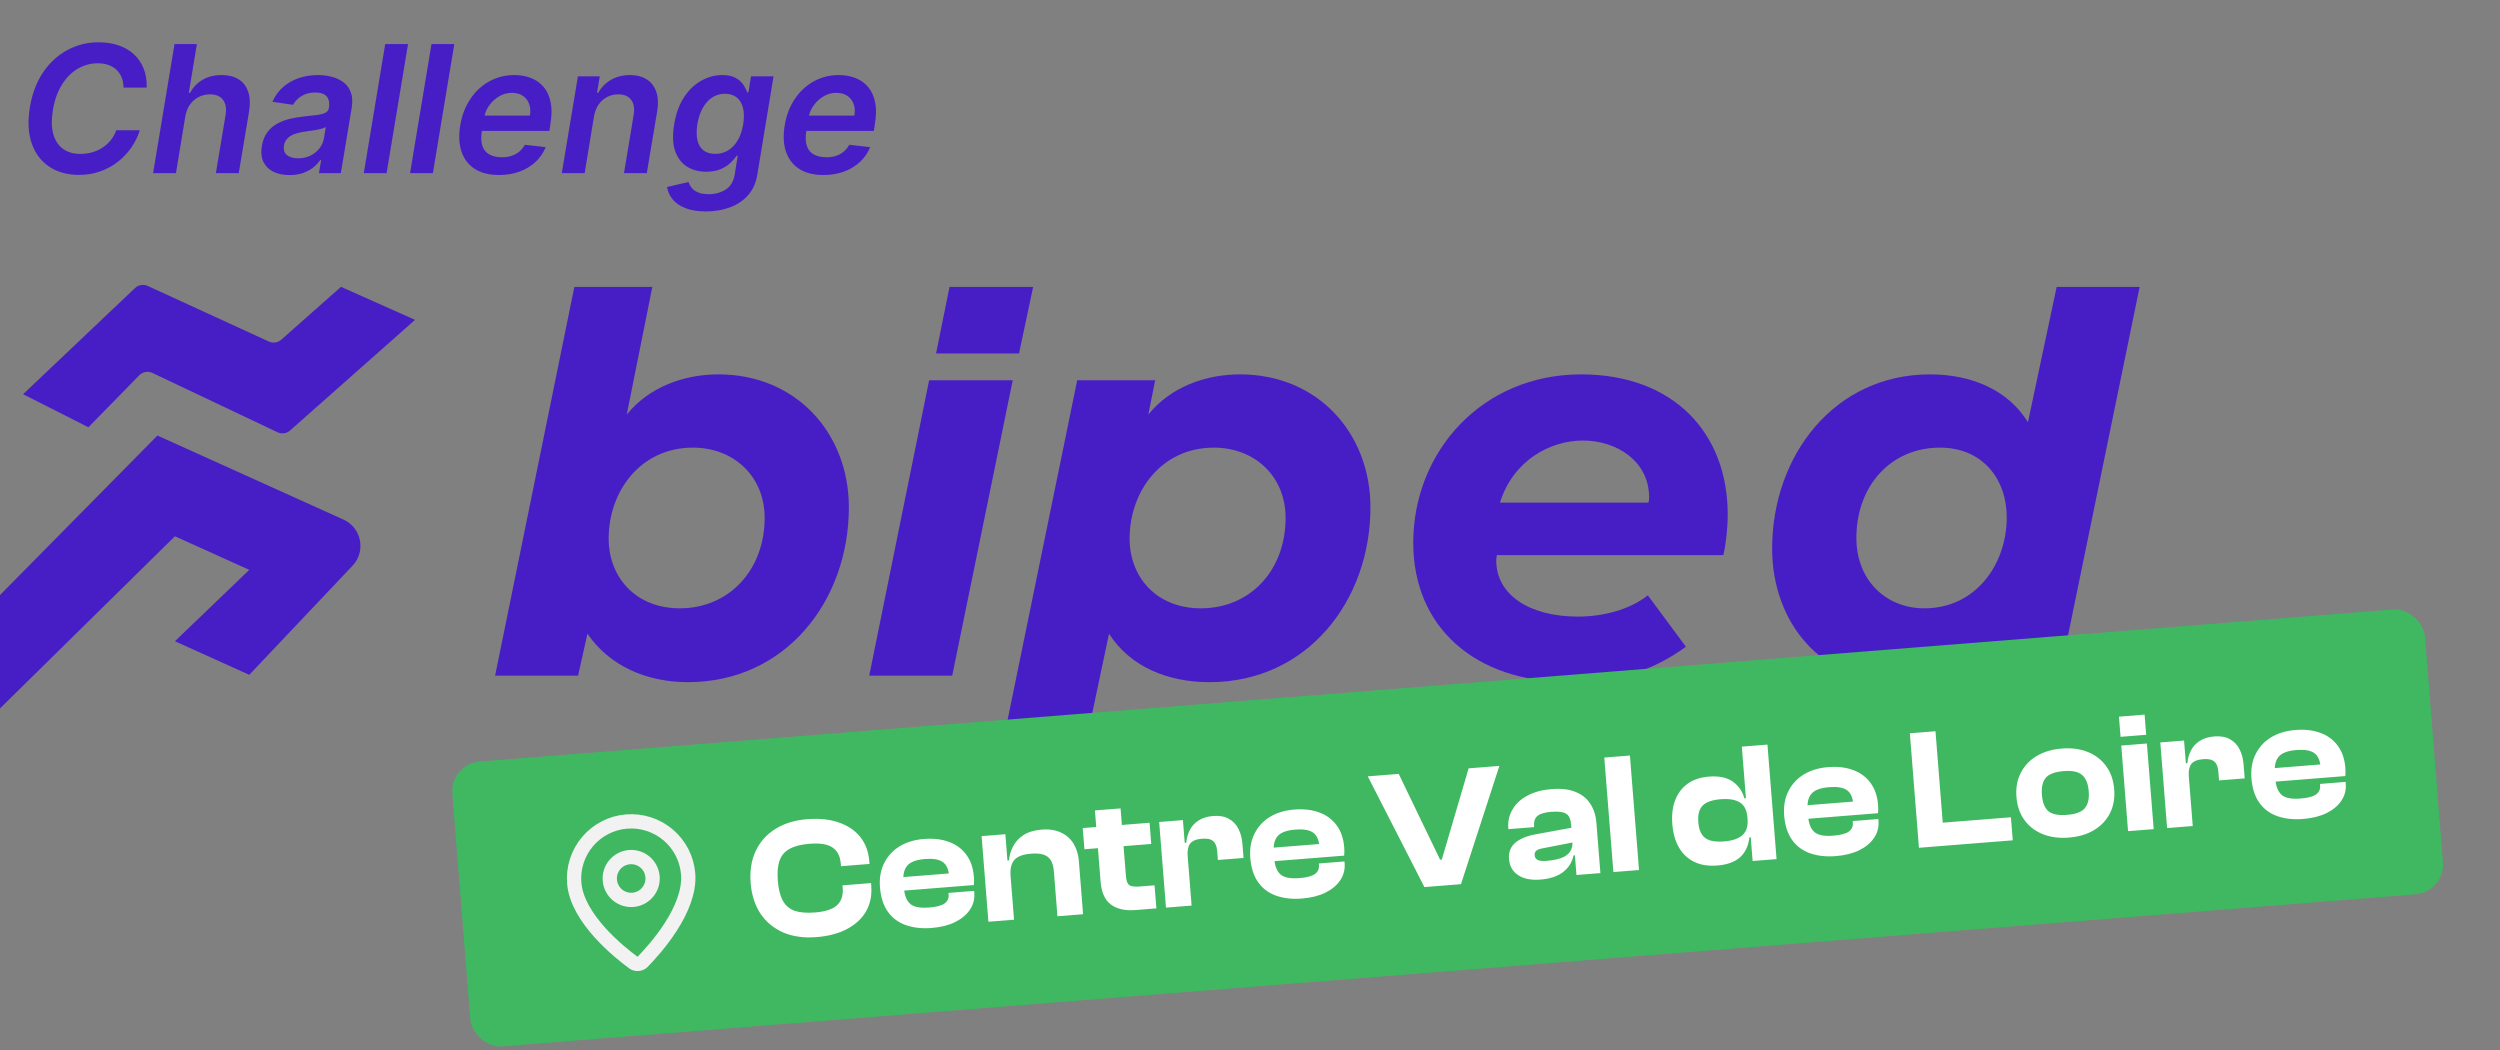
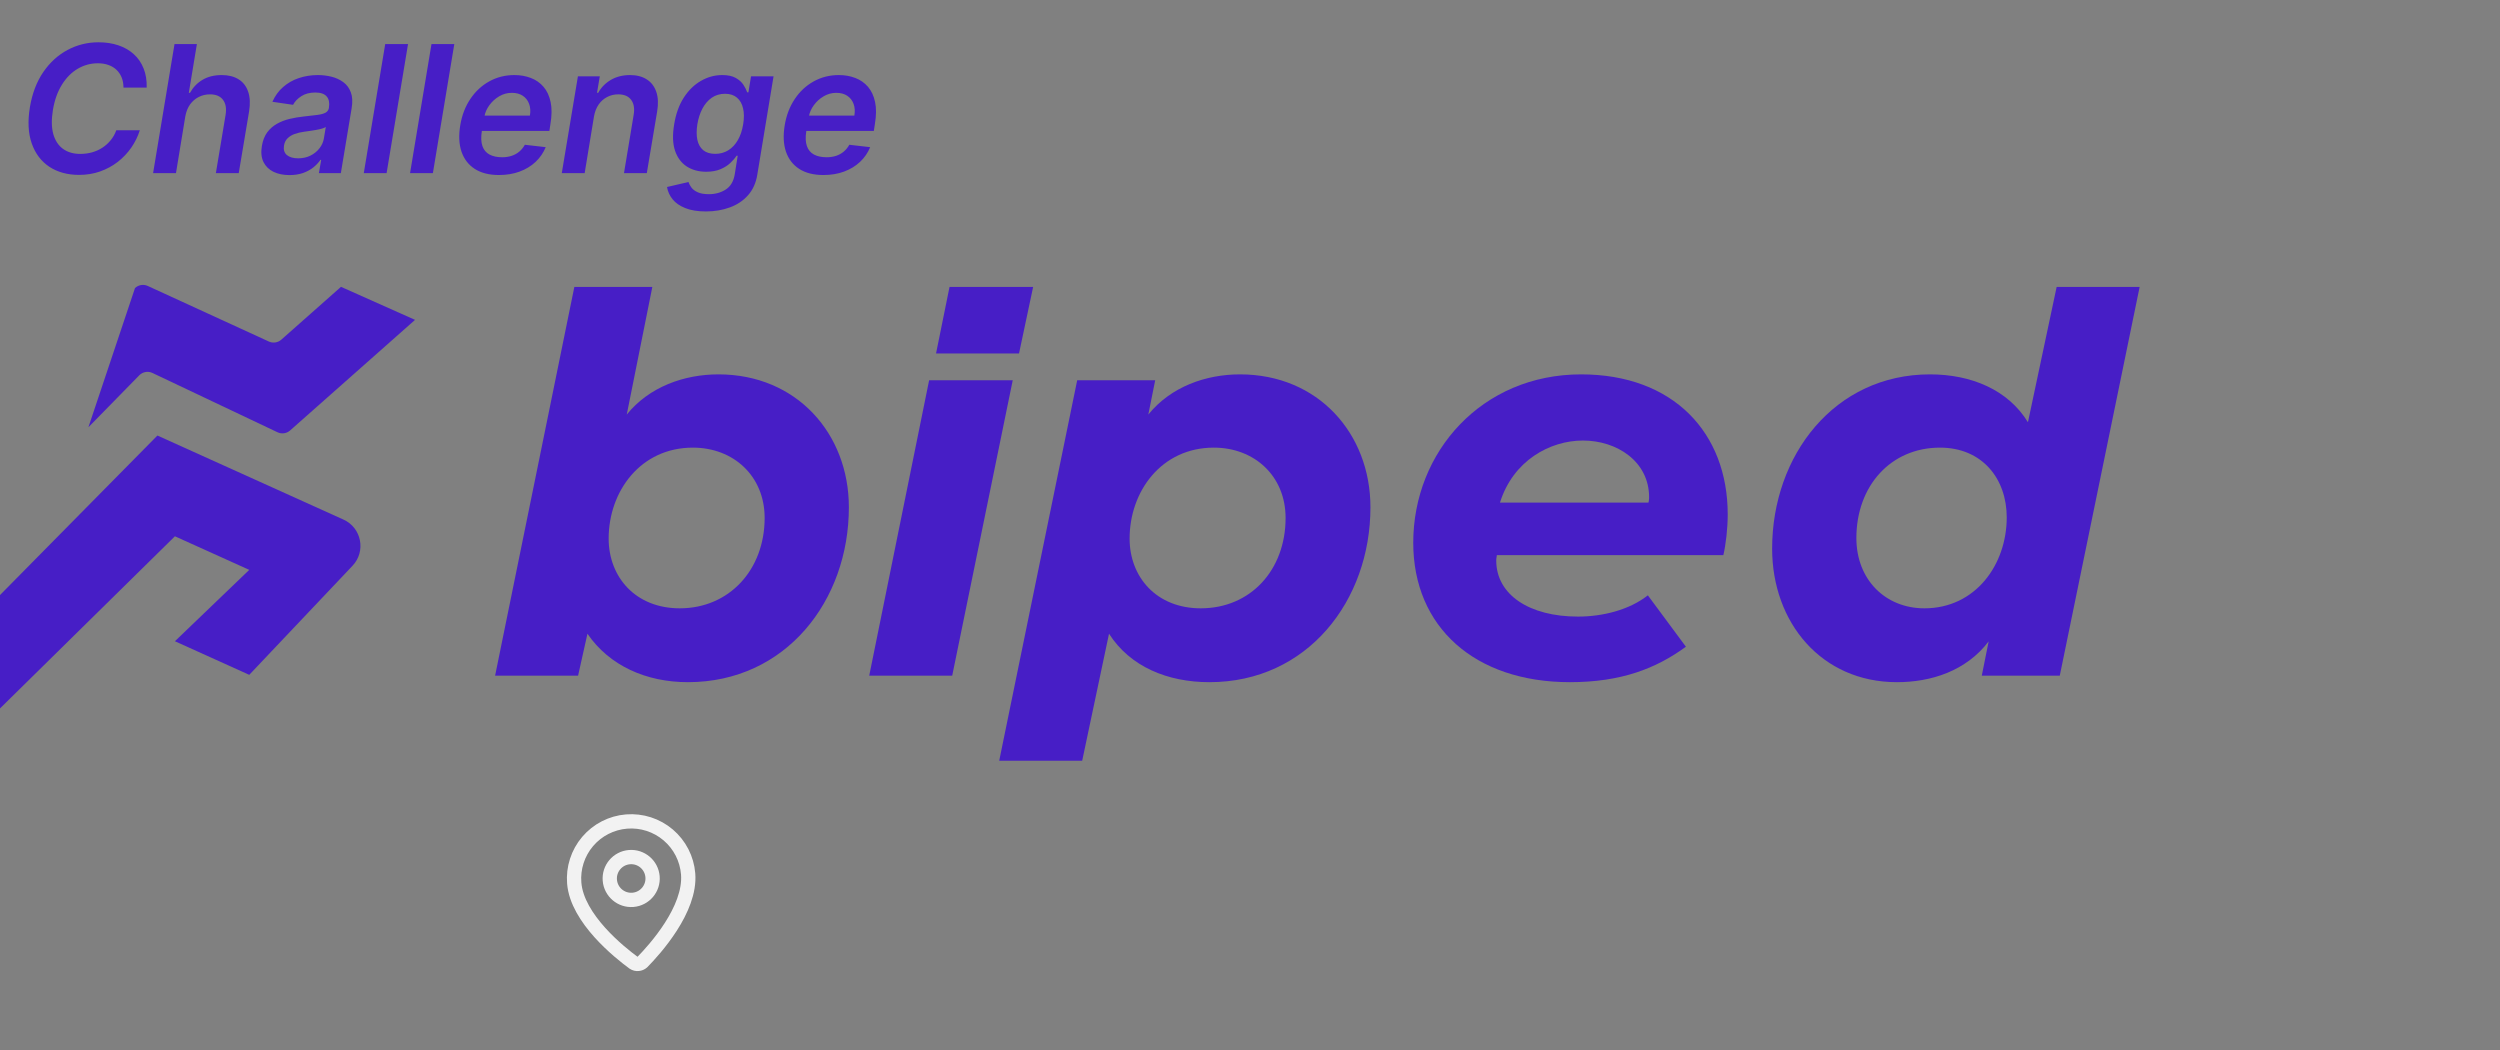
<svg xmlns="http://www.w3.org/2000/svg" width="350" height="147" viewBox="0 0 350 147" fill="none">
  <rect x="0" y="0" width="350" height="147" fill="#808080" stroke="none" />
  <path d="M96.306 95.504C90.453 95.504 85.3 93.188 82.242 88.722L80.932 94.594H69.314L80.408 40.171H91.327L87.746 58.036C90.89 54.149 95.782 52.412 100.586 52.412C111.505 52.412 118.842 60.683 118.842 71.022C118.842 84.09 110.02 95.504 96.306 95.504ZM95.17 85.165C102.071 85.165 107.05 79.789 107.05 72.51C107.05 66.638 102.683 62.668 97.005 62.668C89.667 62.668 85.212 68.788 85.212 75.405C85.212 80.781 88.968 85.165 95.17 85.165Z" fill="#471EC6" />
  <path d="M121.691 94.594L130.077 53.239H141.782L133.309 94.594H121.691Z" fill="#471EC6" />
  <path d="M139.889 106.504L150.807 53.239H161.726L160.765 58.036C163.91 54.149 168.802 52.412 173.606 52.412C184.525 52.412 191.862 60.683 191.862 71.022C191.862 84.09 183.04 95.504 169.326 95.504C163.473 95.504 158.232 93.353 155.262 88.722L151.506 106.504H139.889ZM168.103 85.165C175.091 85.165 179.983 79.789 179.983 72.51C179.983 66.638 175.615 62.668 169.937 62.668C162.6 62.668 158.145 68.788 158.145 75.405C158.145 80.781 161.901 85.165 168.103 85.165Z" fill="#471EC6" />
  <path d="M219.781 95.504C206.503 95.504 197.855 87.812 197.855 75.984C197.855 63.247 207.464 52.412 221.353 52.412C234.281 52.412 241.88 60.6 241.88 72.014C241.88 73.999 241.618 76.232 241.269 77.721H209.56C209.56 77.887 209.473 78.135 209.473 78.466C209.473 83.263 214.103 86.323 220.916 86.323C224.323 86.323 228.079 85.413 230.699 83.346L236.028 90.541C231.835 93.602 226.943 95.504 219.781 95.504ZM209.997 70.36H230.787C230.787 70.36 230.874 70.029 230.874 69.615C230.874 64.57 226.332 61.675 221.615 61.675C216.985 61.675 211.832 64.487 209.997 70.36Z" fill="#471EC6" />
  <path d="M265.569 95.504C255 95.504 248.099 87.15 248.099 76.811C248.099 63.743 256.834 52.412 270.199 52.412C275.964 52.412 281.118 54.562 283.913 59.111L287.931 40.171H299.549L288.368 94.594H277.449L278.41 89.797C275.265 93.932 270.374 95.504 265.569 95.504ZM269.413 85.165C276.576 85.165 280.943 79.044 280.943 72.428C280.943 67.052 277.537 62.668 271.597 62.668C264.696 62.668 259.892 68.044 259.892 75.323C259.892 81.195 263.997 85.165 269.413 85.165Z" fill="#471EC6" />
  <path d="M131.046 49.486L132.934 40.171H144.639L142.663 49.486H131.046Z" fill="#471EC6" />
  <path d="M22.039 60.974L0 83.309V99.179L24.488 75.08L34.895 79.782L24.488 89.774L34.895 94.477L49.357 79.202C51.267 77.185 50.619 73.886 48.087 72.743L22.039 60.974Z" fill="#471EC6" />
-   <path d="M18.9 40.33L3.23 55.191L12.376 59.817L19.496 52.545C19.979 52.052 20.721 51.92 21.343 52.215L38.849 60.516C39.434 60.793 40.128 60.695 40.612 60.266L58.105 44.782L47.74 40.157L39.382 47.554C38.903 47.978 38.219 48.08 37.637 47.813L20.686 40.034C20.086 39.759 19.379 39.876 18.9 40.33Z" fill="#471EC6" />
+   <path d="M18.9 40.33L12.376 59.817L19.496 52.545C19.979 52.052 20.721 51.92 21.343 52.215L38.849 60.516C39.434 60.793 40.128 60.695 40.612 60.266L58.105 44.782L47.74 40.157L39.382 47.554C38.903 47.978 38.219 48.08 37.637 47.813L20.686 40.034C20.086 39.759 19.379 39.876 18.9 40.33Z" fill="#471EC6" />
  <path d="M20.535 12.265H17.288C17.288 11.723 17.2 11.244 17.023 10.826C16.847 10.403 16.6 10.044 16.282 9.75C15.964 9.456 15.588 9.235 15.153 9.088C14.717 8.935 14.235 8.859 13.706 8.859C12.694 8.859 11.753 9.115 10.882 9.626C10.011 10.138 9.273 10.882 8.667 11.859C8.061 12.829 7.641 14.009 7.406 15.397C7.188 16.75 7.209 17.882 7.467 18.794C7.732 19.706 8.191 20.394 8.844 20.859C9.497 21.318 10.291 21.547 11.226 21.547C11.797 21.547 12.344 21.477 12.867 21.335C13.391 21.188 13.873 20.974 14.315 20.691C14.761 20.403 15.153 20.053 15.488 19.641C15.829 19.229 16.094 18.762 16.282 18.238H19.573C19.303 19.097 18.906 19.906 18.382 20.665C17.859 21.418 17.229 22.082 16.494 22.659C15.759 23.229 14.935 23.677 14.023 24C13.111 24.324 12.129 24.485 11.076 24.485C9.459 24.485 8.073 24.109 6.92 23.356C5.773 22.597 4.95 21.512 4.45 20.1C3.95 18.682 3.861 16.985 4.185 15.009C4.508 13.085 5.132 11.447 6.056 10.094C6.985 8.741 8.117 7.709 9.453 6.997C10.794 6.279 12.238 5.92 13.785 5.92C14.809 5.92 15.738 6.062 16.573 6.344C17.415 6.626 18.135 7.041 18.735 7.588C19.335 8.129 19.791 8.794 20.103 9.582C20.42 10.365 20.565 11.259 20.535 12.265ZM25.942 16.297L24.636 24.238H21.433L24.433 6.167H27.565L26.436 12.988H26.604C27.033 12.217 27.618 11.612 28.36 11.171C29.107 10.729 30.004 10.509 31.051 10.509C31.98 10.509 32.763 10.706 33.398 11.1C34.033 11.494 34.48 12.07 34.739 12.829C35.004 13.588 35.048 14.515 34.871 15.609L33.424 24.238H30.221L31.58 16.103C31.727 15.191 31.607 14.482 31.218 13.976C30.836 13.465 30.23 13.209 29.401 13.209C28.83 13.209 28.304 13.332 27.821 13.579C27.339 13.82 26.933 14.171 26.604 14.629C26.28 15.088 26.059 15.644 25.942 16.297ZM40.527 24.512C39.669 24.512 38.921 24.359 38.286 24.053C37.651 23.741 37.183 23.282 36.883 22.677C36.589 22.071 36.516 21.323 36.663 20.435C36.792 19.671 37.039 19.038 37.404 18.538C37.774 18.038 38.227 17.638 38.763 17.338C39.304 17.032 39.892 16.803 40.527 16.65C41.169 16.497 41.821 16.385 42.486 16.315C43.298 16.232 43.954 16.156 44.454 16.085C44.96 16.015 45.339 15.909 45.592 15.768C45.845 15.62 45.998 15.397 46.051 15.097V15.044C46.157 14.379 46.051 13.865 45.733 13.5C45.416 13.135 44.886 12.953 44.145 12.953C43.368 12.953 42.716 13.123 42.186 13.465C41.657 13.806 41.271 14.209 41.03 14.674L38.136 14.25C38.501 13.426 39.001 12.738 39.636 12.185C40.271 11.626 41.004 11.209 41.833 10.932C42.669 10.65 43.56 10.509 44.507 10.509C45.154 10.509 45.786 10.585 46.404 10.738C47.027 10.891 47.577 11.144 48.054 11.497C48.536 11.844 48.889 12.318 49.113 12.918C49.342 13.518 49.38 14.268 49.227 15.168L47.719 24.238H44.648L44.966 22.377H44.86C44.607 22.753 44.277 23.106 43.871 23.435C43.466 23.759 42.983 24.021 42.424 24.221C41.866 24.415 41.233 24.512 40.527 24.512ZM41.736 22.165C42.377 22.165 42.954 22.038 43.466 21.785C43.977 21.526 44.398 21.185 44.727 20.762C45.057 20.338 45.263 19.877 45.345 19.377L45.61 17.779C45.492 17.862 45.31 17.938 45.063 18.009C44.816 18.079 44.539 18.141 44.233 18.194C43.933 18.247 43.636 18.294 43.342 18.335C43.048 18.376 42.795 18.412 42.583 18.441C42.095 18.506 41.648 18.612 41.242 18.759C40.842 18.906 40.51 19.112 40.245 19.377C39.986 19.635 39.824 19.971 39.76 20.382C39.666 20.965 39.804 21.409 40.174 21.715C40.545 22.015 41.066 22.165 41.736 22.165ZM57.125 6.167L54.124 24.238H50.93L53.93 6.167H57.125ZM63.603 6.167L60.603 24.238H57.409L60.409 6.167H63.603ZM69.853 24.503C68.494 24.503 67.37 24.221 66.482 23.656C65.594 23.085 64.97 22.279 64.611 21.238C64.258 20.191 64.2 18.959 64.435 17.541C64.664 16.147 65.132 14.924 65.838 13.87C66.544 12.812 67.426 11.988 68.485 11.4C69.55 10.806 70.726 10.509 72.014 10.509C72.85 10.509 73.617 10.644 74.317 10.915C75.017 11.179 75.609 11.591 76.091 12.15C76.573 12.709 76.906 13.421 77.088 14.285C77.27 15.144 77.262 16.168 77.062 17.356L76.912 18.335H65.794L66.138 16.182H74.185C74.291 15.57 74.256 15.026 74.079 14.55C73.903 14.068 73.609 13.688 73.197 13.412C72.785 13.135 72.27 12.997 71.653 12.997C71.023 12.997 70.435 13.159 69.888 13.482C69.347 13.8 68.891 14.212 68.52 14.718C68.15 15.223 67.914 15.756 67.814 16.315L67.453 18.379C67.323 19.227 67.353 19.918 67.541 20.453C67.729 20.988 68.058 21.382 68.529 21.635C69 21.888 69.594 22.015 70.311 22.015C70.782 22.015 71.217 21.95 71.617 21.821C72.017 21.691 72.373 21.497 72.685 21.238C73.003 20.974 73.267 20.65 73.479 20.268L76.4 20.603C76.076 21.391 75.603 22.079 74.979 22.668C74.356 23.25 73.609 23.703 72.738 24.026C71.873 24.344 70.912 24.503 69.853 24.503ZM83.159 16.297L81.853 24.238H78.65L80.909 10.685H83.971L83.582 12.988H83.75C84.173 12.229 84.767 11.626 85.532 11.179C86.297 10.732 87.188 10.509 88.206 10.509C89.129 10.509 89.906 10.709 90.535 11.109C91.165 11.503 91.612 12.082 91.876 12.847C92.141 13.606 92.182 14.526 92 15.609L90.553 24.238H87.359L88.709 16.103C88.862 15.203 88.747 14.497 88.365 13.985C87.988 13.468 87.382 13.209 86.547 13.209C85.988 13.209 85.473 13.332 85.003 13.579C84.532 13.82 84.135 14.171 83.812 14.629C83.494 15.088 83.276 15.644 83.159 16.297ZM98.829 29.603C97.677 29.603 96.715 29.447 95.944 29.135C95.174 28.829 94.579 28.418 94.162 27.9C93.744 27.382 93.485 26.809 93.385 26.18L96.385 25.482C96.474 25.747 96.615 26.009 96.809 26.268C97.009 26.532 97.303 26.75 97.691 26.921C98.079 27.097 98.597 27.185 99.244 27.185C100.15 27.185 100.941 26.965 101.618 26.524C102.294 26.082 102.712 25.365 102.871 24.371L103.277 21.803H103.118C102.906 22.132 102.615 22.471 102.244 22.818C101.88 23.165 101.418 23.456 100.859 23.691C100.306 23.927 99.641 24.044 98.865 24.044C97.824 24.044 96.921 23.8 96.156 23.312C95.391 22.818 94.841 22.082 94.506 21.106C94.177 20.123 94.135 18.894 94.382 17.418C94.624 15.929 95.076 14.674 95.741 13.65C96.412 12.62 97.215 11.841 98.15 11.312C99.085 10.776 100.074 10.509 101.115 10.509C101.909 10.509 102.541 10.644 103.012 10.915C103.482 11.179 103.838 11.5 104.08 11.876C104.321 12.247 104.497 12.597 104.609 12.926H104.777L105.147 10.685H108.297L106.021 24.459C105.833 25.618 105.4 26.576 104.724 27.335C104.047 28.1 103.197 28.668 102.174 29.038C101.156 29.415 100.041 29.603 98.829 29.603ZM100.135 21.538C100.812 21.538 101.418 21.373 101.953 21.044C102.488 20.715 102.935 20.241 103.294 19.623C103.653 19.006 103.903 18.265 104.044 17.4C104.185 16.547 104.18 15.8 104.027 15.159C103.88 14.518 103.594 14.021 103.171 13.668C102.747 13.309 102.194 13.129 101.512 13.129C100.8 13.129 100.177 13.315 99.641 13.685C99.112 14.056 98.677 14.565 98.335 15.212C98 15.853 97.765 16.582 97.629 17.4C97.5 18.229 97.5 18.956 97.629 19.579C97.765 20.197 98.038 20.679 98.45 21.026C98.868 21.368 99.43 21.538 100.135 21.538ZM115.277 24.503C113.918 24.503 112.794 24.221 111.906 23.656C111.018 23.085 110.394 22.279 110.035 21.238C109.683 20.191 109.624 18.959 109.859 17.541C110.088 16.147 110.556 14.924 111.262 13.87C111.968 12.812 112.85 11.988 113.909 11.4C114.974 10.806 116.15 10.509 117.439 10.509C118.274 10.509 119.041 10.644 119.741 10.915C120.442 11.179 121.033 11.591 121.515 12.15C121.997 12.709 122.33 13.421 122.512 14.285C122.694 15.144 122.686 16.168 122.486 17.356L122.336 18.335H111.218L111.562 16.182H119.609C119.715 15.57 119.68 15.026 119.503 14.55C119.327 14.068 119.033 13.688 118.621 13.412C118.209 13.135 117.694 12.997 117.077 12.997C116.447 12.997 115.859 13.159 115.312 13.482C114.771 13.8 114.315 14.212 113.944 14.718C113.574 15.223 113.338 15.756 113.238 16.315L112.877 18.379C112.747 19.227 112.777 19.918 112.965 20.453C113.153 20.988 113.483 21.382 113.953 21.635C114.424 21.888 115.018 22.015 115.736 22.015C116.206 22.015 116.641 21.95 117.041 21.821C117.441 21.691 117.797 21.497 118.109 21.238C118.427 20.974 118.691 20.65 118.903 20.268L121.824 20.603C121.5 21.391 121.027 22.079 120.403 22.668C119.78 23.25 119.033 23.703 118.162 24.026C117.297 24.344 116.336 24.503 115.277 24.503Z" fill="#471EC6" />
  <g clip-path="url(#clip0_4426_1758)">
-     <rect x="63" y="106.945" width="277.038" height="40" rx="4.161" transform="rotate(-4.544 63 106.945)" fill="#40B862" />
    <g clip-path="url(#clip1_4426_1758)">
      <path d="M96.34 122.342C96.743 127.318 91.642 132.949 89.918 134.7C89.756 134.844 89.552 134.931 89.335 134.948C89.119 134.966 88.903 134.913 88.72 134.797C86.737 133.346 80.796 128.611 80.392 123.634C80.221 121.519 80.897 119.423 82.271 117.806C83.645 116.19 85.605 115.185 87.72 115.014C89.835 114.843 91.931 115.518 93.548 116.892C95.164 118.267 96.169 120.227 96.34 122.342Z" stroke="#F2F2F2" stroke-width="2" stroke-linecap="round" stroke-linejoin="round" />
      <path d="M88.609 125.978C90.26 125.844 91.49 124.397 91.356 122.745C91.222 121.094 89.775 119.864 88.124 119.998C86.472 120.131 85.242 121.579 85.376 123.23C85.51 124.882 86.957 126.112 88.609 125.978Z" stroke="#F2F2F2" stroke-width="2" stroke-linecap="round" stroke-linejoin="round" />
    </g>
-     <path d="M114.313 131.195C112.558 131.335 111.009 131.121 109.663 130.553C108.333 129.969 107.268 129.091 106.469 127.918C105.684 126.729 105.225 125.297 105.092 123.622C104.959 121.947 105.186 120.468 105.775 119.186C106.378 117.886 107.29 116.85 108.513 116.079C109.751 115.291 111.247 114.827 113.001 114.687C114.676 114.554 116.14 114.703 117.394 115.133C118.664 115.561 119.673 116.236 120.42 117.155C121.167 118.075 121.595 119.221 121.704 120.592L121.733 120.951L117.737 121.269L117.709 120.91C117.625 119.857 117.236 119.102 116.542 118.643C115.863 118.183 114.798 118.011 113.347 118.127C112.182 118.219 111.254 118.453 110.562 118.829C109.884 119.188 109.413 119.731 109.15 120.458C108.886 121.17 108.801 122.123 108.896 123.32C108.99 124.5 109.224 125.428 109.599 126.105C109.974 126.781 110.525 127.251 111.252 127.514C111.993 127.76 112.947 127.837 114.111 127.744C115.562 127.629 116.587 127.291 117.184 126.73C117.798 126.167 118.062 125.36 117.979 124.307L117.95 123.948L121.946 123.631L121.974 123.99C122.082 125.345 121.84 126.544 121.249 127.586C120.656 128.613 119.767 129.438 118.581 130.062C117.41 130.684 115.988 131.062 114.313 131.195ZM130.414 129.916C129.09 130.021 127.9 129.891 126.844 129.525C125.788 129.16 124.944 128.537 124.312 127.656C123.68 126.775 123.309 125.633 123.197 124.229C123.096 122.954 123.287 121.831 123.772 120.861C124.255 119.876 124.971 119.089 125.92 118.5C126.884 117.91 128.028 117.562 129.352 117.457C130.66 117.353 131.818 117.485 132.826 117.855C133.851 118.223 134.669 118.824 135.281 119.658C135.892 120.476 136.246 121.507 136.345 122.751C136.362 122.959 136.369 123.151 136.367 123.327C136.365 123.504 136.356 123.697 136.341 123.907L125.575 124.763L125.425 122.873L133.655 122.219L132.934 123.456C132.922 123.296 132.91 123.145 132.898 123.001C132.887 122.858 132.875 122.714 132.864 122.57C132.792 121.661 132.493 121.027 131.966 120.668C131.44 120.308 130.619 120.173 129.502 120.262C128.29 120.358 127.464 120.664 127.024 121.181C126.582 121.681 126.401 122.442 126.483 123.463L126.555 124.372C126.636 125.393 126.935 126.123 127.451 126.564C127.967 126.988 128.838 127.152 130.066 127.054C131.119 126.971 131.85 126.776 132.259 126.471C132.668 126.165 132.852 125.757 132.812 125.247L132.793 125.008L136.382 124.723L136.402 124.986C136.471 125.847 136.269 126.634 135.795 127.345C135.322 128.057 134.622 128.642 133.696 129.101C132.784 129.543 131.69 129.814 130.414 129.916ZM151.631 127.989L148.042 128.274L147.544 122.006C147.467 121.033 147.188 120.357 146.709 119.978C146.228 119.582 145.437 119.429 144.337 119.516C143.188 119.607 142.402 119.911 141.977 120.426C141.567 120.924 141.403 121.683 141.484 122.704L141.03 122.74L140.588 120.512L141.258 120.459C141.316 119.78 141.505 119.131 141.825 118.512C142.144 117.877 142.624 117.349 143.264 116.929C143.92 116.492 144.774 116.231 145.827 116.147C146.911 116.061 147.829 116.205 148.581 116.579C149.332 116.936 149.911 117.46 150.319 118.15C150.727 118.84 150.967 119.631 151.038 120.524L151.631 127.989ZM141.965 128.757L138.377 129.042L137.424 117.056L140.75 116.792L141.046 120.524L141.319 120.623L141.965 128.757ZM161.892 127.173L158.925 127.409C157.521 127.521 156.394 127.265 155.542 126.643C154.69 126.02 154.203 124.951 154.083 123.436L153.29 113.46L156.879 113.175L157.639 122.744C157.688 123.35 157.847 123.747 158.119 123.934C158.406 124.104 158.86 124.164 159.482 124.115L161.635 123.944L161.892 127.173ZM161.175 118.154L151.82 118.897L151.585 115.931L160.939 115.187L161.175 118.154ZM166.824 126.781L163.236 127.067L162.283 115.08L165.609 114.816L165.881 118.237L166.153 118.336L166.824 126.781ZM166.273 119.843L165.555 119.9L165.407 118.034L166.077 117.981C166.137 117.318 166.306 116.719 166.584 116.183C166.877 115.63 167.291 115.188 167.827 114.857C168.361 114.509 169.027 114.304 169.824 114.24C170.733 114.168 171.474 114.302 172.047 114.642C172.635 114.964 173.081 115.434 173.387 116.052C173.692 116.654 173.875 117.345 173.937 118.127L174.095 120.112L170.506 120.398L170.407 119.154C170.354 118.484 170.165 118.017 169.839 117.754C169.528 117.474 169.005 117.363 168.271 117.421C167.474 117.485 166.922 117.713 166.617 118.107C166.327 118.499 166.212 119.078 166.273 119.843ZM182.259 125.796C180.935 125.901 179.745 125.771 178.688 125.405C177.632 125.04 176.788 124.417 176.156 123.536C175.525 122.655 175.153 121.513 175.041 120.11C174.94 118.834 175.132 117.711 175.616 116.741C176.1 115.756 176.816 114.969 177.764 114.38C178.728 113.79 179.872 113.442 181.196 113.337C182.504 113.233 183.662 113.365 184.671 113.735C185.695 114.103 186.513 114.704 187.125 115.538C187.736 116.356 188.091 117.387 188.19 118.631C188.206 118.839 188.213 119.031 188.211 119.207C188.209 119.384 188.201 119.577 188.185 119.787L177.419 120.643L177.269 118.753L185.499 118.099L184.779 119.336C184.766 119.176 184.754 119.025 184.743 118.881C184.731 118.738 184.72 118.594 184.708 118.45C184.636 117.541 184.337 116.907 183.811 116.548C183.285 116.188 182.463 116.053 181.347 116.142C180.135 116.238 179.308 116.544 178.868 117.061C178.426 117.561 178.246 118.322 178.327 119.343L178.399 120.252C178.48 121.273 178.779 122.003 179.296 122.444C179.811 122.868 180.683 123.032 181.911 122.934C182.963 122.851 183.694 122.656 184.103 122.351C184.512 122.045 184.697 121.637 184.656 121.127L184.637 120.888L188.226 120.603L188.247 120.866C188.315 121.727 188.113 122.514 187.64 123.225C187.167 123.937 186.467 124.522 185.54 124.981C184.628 125.423 183.534 125.694 182.259 125.796ZM204.535 123.785L199.415 124.191L191.49 108.691L195.821 108.346L201.614 120.357L201.854 120.338L205.606 107.569L209.912 107.227L204.535 123.785ZM224.055 122.233L220.706 122.5L220.479 119.653L220.284 119.62L219.952 115.433C219.889 114.652 219.648 114.141 219.228 113.902C218.824 113.661 218.143 113.579 217.186 113.655C216.277 113.727 215.634 113.914 215.256 114.217C214.879 114.52 214.718 115.014 214.772 115.7L214.78 115.796L211.167 116.083L211.162 116.011C211.083 115.022 211.277 114.132 211.744 113.341C212.21 112.533 212.904 111.884 213.828 111.393C214.767 110.886 215.89 110.58 217.198 110.476C218.538 110.369 219.656 110.497 220.551 110.859C221.463 111.22 222.157 111.775 222.633 112.524C223.125 113.255 223.413 114.147 223.496 115.2L224.055 122.233ZM215.653 123.142C214.361 123.245 213.325 123.038 212.546 122.522C211.767 122.006 211.338 121.254 211.259 120.265C211.211 119.659 211.313 119.129 211.566 118.676C211.819 118.222 212.222 117.845 212.776 117.544C213.329 117.227 214.032 116.987 214.886 116.823L220.225 115.845L220.389 117.902L216.026 118.754C215.598 118.821 215.286 118.934 215.09 119.094C214.909 119.237 214.83 119.451 214.853 119.739C214.878 120.058 215.024 120.279 215.291 120.402C215.557 120.525 215.954 120.566 216.48 120.524C217.341 120.456 218.045 120.32 218.59 120.116C219.136 119.912 219.538 119.623 219.797 119.249C220.071 118.858 220.184 118.36 220.136 117.754L220.469 117.703L220.631 119.737L220.296 119.763C220.098 120.71 219.606 121.487 218.82 122.096C218.048 122.687 216.993 123.035 215.653 123.142ZM229.463 121.804L225.874 122.089L224.6 106.059L228.189 105.774L229.463 121.804ZM240.411 121.174C239.167 121.273 238.094 121.102 237.192 120.66C236.29 120.218 235.579 119.552 235.059 118.662C234.538 117.757 234.227 116.674 234.127 115.414C234.025 114.138 234.153 113.02 234.51 112.061C234.882 111.085 235.463 110.308 236.251 109.732C237.056 109.154 238.049 108.819 239.229 108.725C240.649 108.612 241.766 108.844 242.583 109.421C243.399 109.999 243.943 110.782 244.214 111.772L244.884 111.718L245.099 114.422L244.644 114.458C244.562 113.421 244.2 112.712 243.56 112.329C242.936 111.945 242.049 111.799 240.901 111.89C240.135 111.951 239.505 112.098 239.01 112.33C238.531 112.56 238.188 112.9 237.983 113.35C237.777 113.784 237.704 114.375 237.763 115.125C237.82 115.843 237.986 116.408 238.259 116.819C238.533 117.231 238.924 117.513 239.434 117.665C239.959 117.816 240.605 117.861 241.371 117.8C242.136 117.739 242.767 117.593 243.262 117.361C243.773 117.127 244.148 116.793 244.386 116.356C244.623 115.904 244.714 115.335 244.659 114.649L245.114 114.613L245.559 117.178L244.913 117.229C244.783 118.427 244.344 119.361 243.594 120.031C242.844 120.684 241.783 121.065 240.411 121.174ZM248.718 120.274L245.368 120.54L245.087 116.999L244.823 116.707L243.855 104.529L247.444 104.244L248.718 120.274ZM256.999 119.856C255.676 119.961 254.486 119.831 253.429 119.466C252.373 119.1 251.529 118.477 250.897 117.596C250.265 116.716 249.894 115.574 249.782 114.17C249.681 112.894 249.873 111.771 250.357 110.802C250.841 109.816 251.557 109.029 252.505 108.44C253.469 107.85 254.613 107.502 255.937 107.397C257.245 107.293 258.403 107.426 259.412 107.795C260.436 108.163 261.254 108.764 261.866 109.598C262.477 110.417 262.832 111.448 262.931 112.692C262.947 112.899 262.954 113.091 262.952 113.268C262.95 113.445 262.942 113.638 262.926 113.848L252.16 114.703L252.01 112.813L260.24 112.159L259.52 113.396C259.507 113.237 259.495 113.085 259.483 112.942C259.472 112.798 259.461 112.655 259.449 112.511C259.377 111.602 259.078 110.968 258.552 110.608C258.026 110.249 257.204 110.113 256.088 110.202C254.876 110.298 254.049 110.605 253.609 111.121C253.167 111.622 252.987 112.383 253.068 113.403L253.14 114.312C253.221 115.333 253.52 116.064 254.037 116.504C254.552 116.929 255.424 117.092 256.652 116.995C257.704 116.911 258.435 116.717 258.844 116.411C259.253 116.106 259.438 115.698 259.397 115.188L259.378 114.948L262.967 114.663L262.988 114.926C263.056 115.788 262.854 116.574 262.381 117.286C261.908 117.997 261.208 118.583 260.281 119.042C259.369 119.483 258.275 119.755 256.999 119.856ZM272.242 118.404L268.653 118.689L267.38 102.66L270.968 102.375L272.242 118.404ZM281.788 117.645L269.658 118.609L269.402 115.38L281.531 114.416L281.788 117.645ZM289.639 117.262C288.284 117.37 287.067 117.21 285.99 116.782C284.928 116.353 284.074 115.698 283.426 114.819C282.777 113.923 282.403 112.846 282.303 111.586C282.201 110.31 282.401 109.186 282.901 108.216C283.401 107.229 284.141 106.44 285.121 105.848C286.117 105.256 287.293 104.905 288.649 104.798C290.02 104.689 291.237 104.849 292.298 105.278C293.36 105.707 294.215 106.37 294.864 107.265C295.511 108.144 295.886 109.222 295.987 110.498C296.088 111.758 295.888 112.882 295.388 113.868C294.888 114.839 294.147 115.62 293.167 116.212C292.187 116.803 291.011 117.153 289.639 117.262ZM289.386 114.08C290.599 113.984 291.425 113.678 291.865 113.161C292.321 112.627 292.506 111.834 292.423 110.781C292.338 109.713 292.028 108.951 291.495 108.496C290.977 108.039 290.112 107.859 288.9 107.956C287.688 108.052 286.854 108.367 286.399 108.901C285.96 109.433 285.782 110.234 285.867 111.302C285.951 112.355 286.252 113.11 286.769 113.566C287.302 114.005 288.174 114.177 289.386 114.08ZM301.517 116.078L297.928 116.363L296.976 104.377L300.564 104.091L301.517 116.078ZM300.467 102.871L296.879 103.156L296.654 100.333L300.243 100.048L300.467 102.871ZM306.984 115.643L303.395 115.928L302.443 103.942L305.768 103.678L306.04 107.099L306.313 107.198L306.984 115.643ZM306.433 108.705L305.715 108.762L305.567 106.896L306.237 106.843C306.296 106.18 306.465 105.581 306.744 105.045C307.037 104.492 307.451 104.05 307.987 103.718C308.521 103.371 309.187 103.165 309.984 103.102C310.893 103.03 311.634 103.164 312.207 103.503C312.794 103.826 313.241 104.296 313.547 104.914C313.851 105.515 314.035 106.207 314.097 106.989L314.255 108.974L310.666 109.259L310.567 108.015C310.514 107.345 310.324 106.879 309.998 106.616C309.687 106.336 309.165 106.225 308.431 106.283C307.634 106.347 307.082 106.575 306.776 106.968C306.486 107.361 306.372 107.939 306.433 108.705ZM322.418 114.657C321.094 114.763 319.904 114.632 318.848 114.267C317.792 113.902 316.948 113.278 316.316 112.398C315.684 111.517 315.313 110.375 315.201 108.971C315.1 107.695 315.291 106.573 315.776 105.603C316.26 104.618 316.975 103.831 317.924 103.242C318.888 102.651 320.032 102.304 321.356 102.198C322.664 102.094 323.822 102.227 324.83 102.596C325.855 102.964 326.673 103.566 327.285 104.4C327.896 105.218 328.25 106.249 328.349 107.493C328.366 107.7 328.373 107.892 328.371 108.069C328.369 108.246 328.36 108.439 328.345 108.649L317.579 109.505L317.429 107.615L325.659 106.961L324.938 108.197C324.926 108.038 324.914 107.886 324.902 107.743C324.891 107.599 324.879 107.456 324.868 107.312C324.796 106.403 324.497 105.769 323.97 105.409C323.444 105.05 322.623 104.915 321.507 105.003C320.294 105.1 319.468 105.406 319.028 105.923C318.586 106.423 318.406 107.184 318.487 108.205L318.559 109.114C318.64 110.135 318.939 110.865 319.455 111.306C319.971 111.73 320.842 111.894 322.07 111.796C323.123 111.712 323.854 111.518 324.263 111.212C324.672 110.907 324.856 110.499 324.816 109.989L324.797 109.75L328.386 109.464L328.406 109.728C328.475 110.589 328.273 111.375 327.799 112.087C327.326 112.799 326.627 113.384 325.7 113.843C324.788 114.285 323.694 114.556 322.418 114.657Z" fill="white" />
  </g>
  <defs>
    <clipPath id="clip0_4426_1758">
      <rect x="63" y="106.945" width="277.038" height="40" rx="4.161" transform="rotate(-4.544 63 106.945)" fill="white" />
    </clipPath>
    <clipPath id="clip1_4426_1758">
      <rect width="24" height="24" fill="white" transform="translate(75.598 113.988) rotate(-4.633)" />
    </clipPath>
  </defs>
</svg>